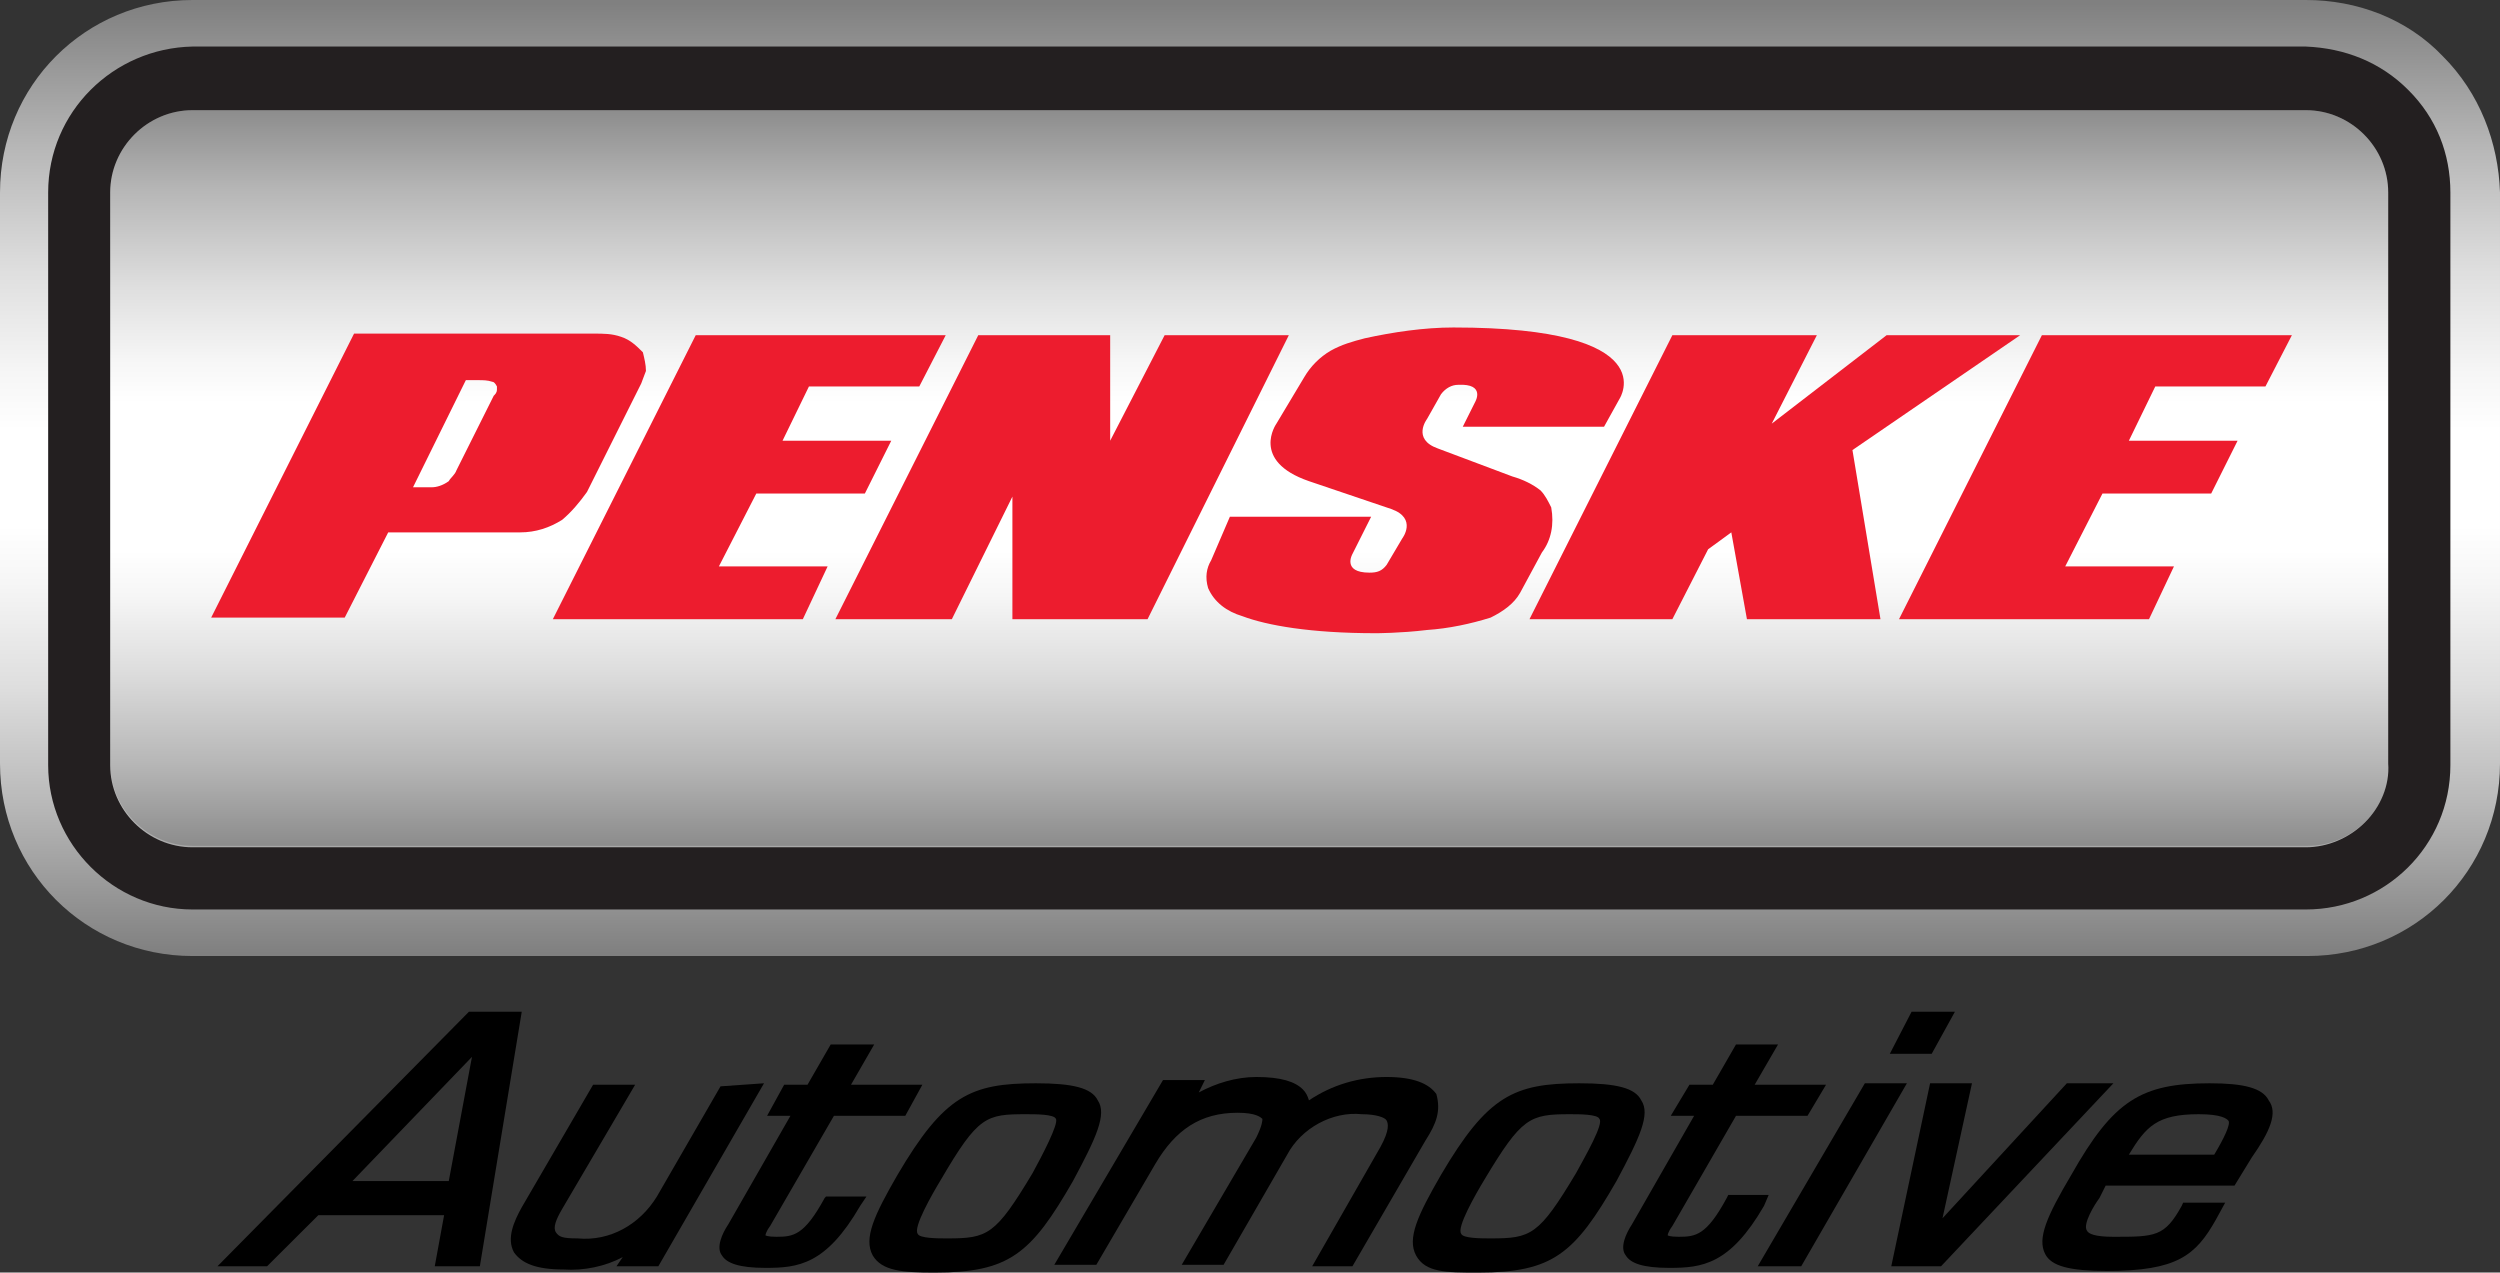
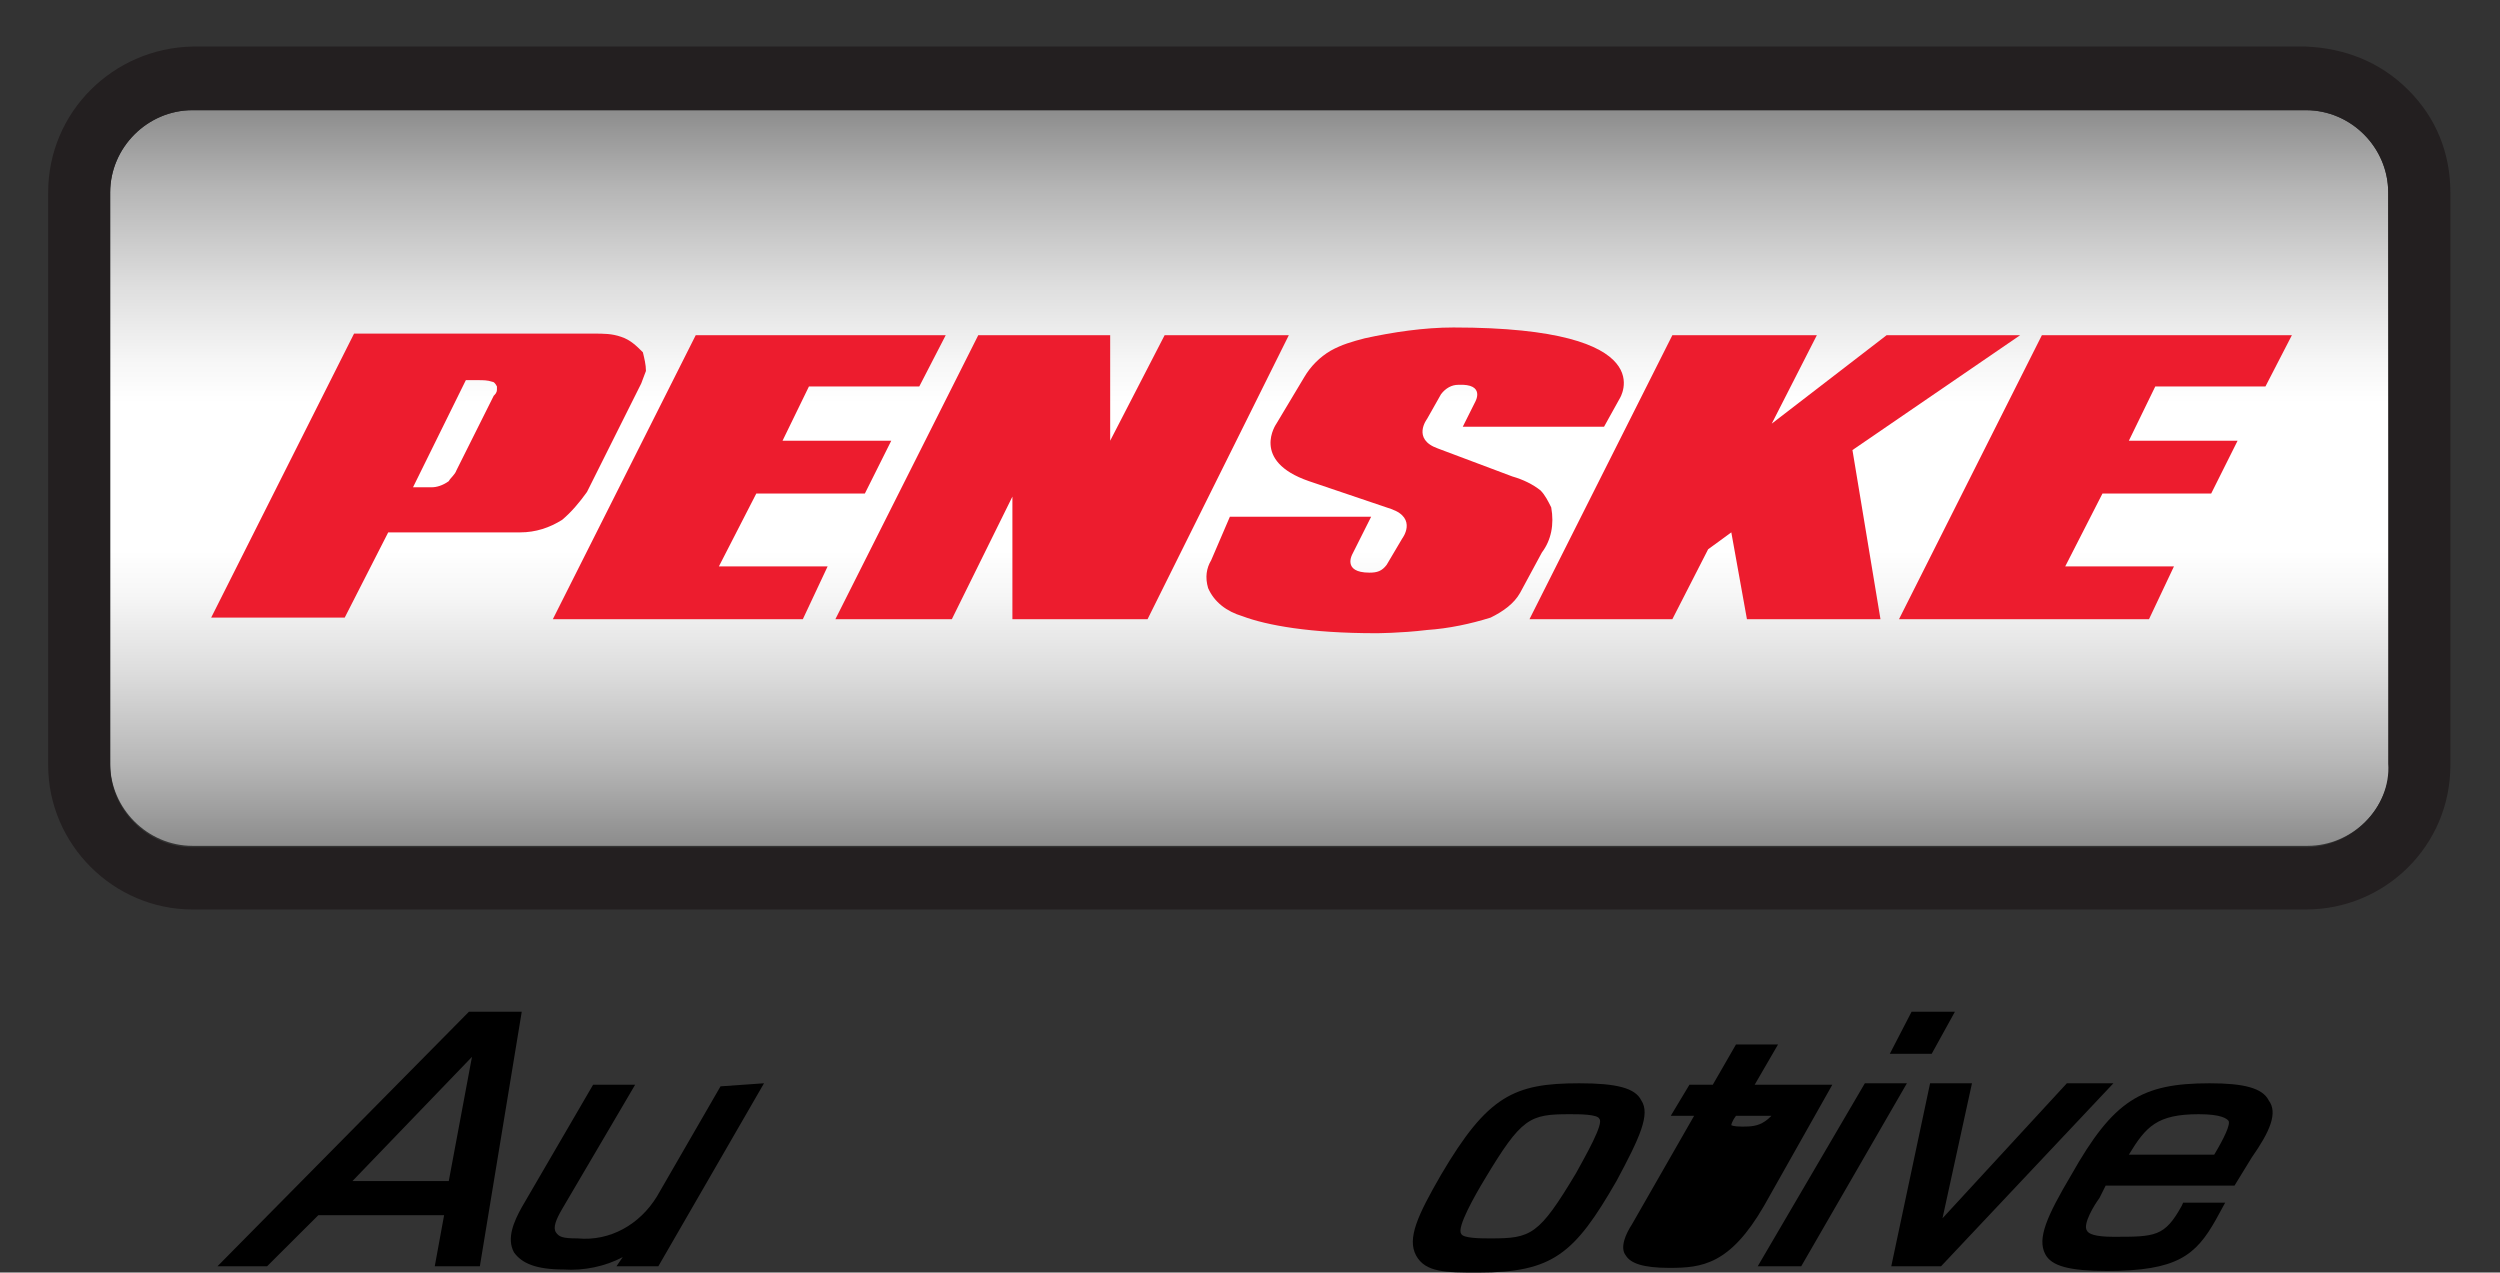
<svg xmlns="http://www.w3.org/2000/svg" version="1.2" viewBox="0 0 1552 790" width="1552" height="790">
  <rect x="0" y="0" width="1552" height="790" fill="#333333" stroke="none" />
  <title>PAG_BIG</title>
  <defs>
    <linearGradient id="g1" x2="1" gradientUnits="userSpaceOnUse" gradientTransform="matrix(0,-593.641,1552.369,0,776,593.641)">
      <stop offset="0" stop-color="#808080" />
      <stop offset=".15" stop-color="#b6b6b6" />
      <stop offset=".28" stop-color="#dedede" />
      <stop offset=".39" stop-color="#f6f6f6" />
      <stop offset=".45" stop-color="#ffffff" />
      <stop offset=".55" stop-color="#ffffff" />
      <stop offset=".61" stop-color="#f6f6f6" />
      <stop offset=".72" stop-color="#dedede" />
      <stop offset=".85" stop-color="#b6b6b6" />
      <stop offset="1" stop-color="#808080" />
    </linearGradient>
    <linearGradient id="g2" x2="1" gradientUnits="userSpaceOnUse" gradientTransform="matrix(0,-457.273,1416.976,0,776,524.948)">
      <stop offset="0" stop-color="#8c8c8c" />
      <stop offset=".11" stop-color="#b6b6b6" />
      <stop offset=".24" stop-color="#dedede" />
      <stop offset=".34" stop-color="#f6f6f6" />
      <stop offset=".4" stop-color="#ffffff" />
      <stop offset=".6" stop-color="#ffffff" />
      <stop offset=".66" stop-color="#f6f6f6" />
      <stop offset=".76" stop-color="#dedede" />
      <stop offset=".89" stop-color="#b6b6b6" />
      <stop offset="1" stop-color="#8c8c8c" />
    </linearGradient>
  </defs>
  <style>
		.s0 { fill: url(#g1) } 
		.s1 { fill: url(#g2) } 
		.s2 { fill: #231f20 } 
		.s3 { fill: #ed1c2e } 
		.s4 { fill: #000000 } 
	</style>
-   <path class="s0" d="m1516.3 34.7c-22.1-23.1-53-34.7-84.8-34.7h-1312c-66.5 0-119.5 53-119.5 119.5v354.5c0 66.5 53 119.5 119.5 119.5h1313c66.5 0 119.5-53 119.5-119.5v-354.5c-1-30.9-12.5-61.7-35.7-84.8z" />
  <path class="s1" d="m1483.6 474c0 27.9-23.2 51.1-51.1 51.1h-1313c-27.9 0-51.1-23.2-51.1-51.1v-354.5c0-28 23.2-51.1 51.1-51.1h1312c28 0 51.1 23.1 51.1 51.1z" />
  <path class="s2" d="m1495.1 55.9c-17.3-17.4-39.5-26-63.6-27h-1312c-49.1 1-89.6 40.5-89.6 90.6v355.5c0 49.1 40.5 89.6 89.6 89.6h1312c49.2 0 89.7-39.5 89.7-89.6v-355.5c0-24.1-8.7-46.3-26.1-63.6zm-27 454.7c-9.6 9.6-23.1 15.4-36.6 15.4h-1312c-27.9 0-51.1-23.1-51.1-51v-355.5c0-28 23.2-51.1 51.1-51.1h1312c28 0 51.1 23.1 51.1 51.1v354.5c1 13.5-4.8 27-14.5 36.6z" />
  <path fill-rule="evenodd" class="s3" d="m536.9 306.4h-67.4l-23.2 45.2h67.5l-15.4 32.8h-155.2l88.7-176.3h155.2l-16.4 31.8h-68.5l-16.4 33.7h67.5z" />
  <path fill-rule="evenodd" class="s3" d="m723 208.1h77.1l-87.7 176.3h-83.9v-76.1l-37.6 76.1h-72.3l88.7-176.3h81.9v65.5z" />
  <path class="s3" d="m399.1 218.7c-3.9-3.9-7.7-7.7-13.5-9.6-5.8-2-10.6-2-17.4-2h-148.4l-88.7 176.3h82.9l27-52.9h81.9c9.7 0 18.3-2.9 26.1-7.8 5.7-4.8 10.6-10.6 15.4-17.3l33.7-67.4c1-2.9 1.9-4.9 2.9-7.7 0-3.9-1-7.8-1.9-11.6zm-90.6 23.1c0 1.9-1 2.9-2 3.9l-23.1 46.2c-1 2.9-3.8 4.8-4.8 6.8-3.9 2.8-7.7 3.8-10.6 3.8h-11.6l32.8-66.5h7.7c2.9 0 5.8 0 8.7 1q1.4 0 2.9 2.9z" />
  <path fill-rule="evenodd" class="s3" d="m1372.7 306.4h-67.5l-23.1 45.2h67.5l-15.5 32.8h-155.2l88.7-176.3h155.2l-16.4 31.8h-68.4l-16.4 33.7h67.5z" />
  <path fill-rule="evenodd" class="s3" d="m1167.4 384.4l-17.4-105 104.1-71.3h-82.9l-71.3 54.9 28-54.9h-89.7l-88.7 176.3h88.7l22.2-43.4 14.4-10.5 9.7 53.9z" />
  <path class="s3" d="m892.6 278.4c-16.3-5.8-6.7-18.3-6.7-18.3l8.7-15.4c2.9-3.8 6.7-5.8 10.6-5.8 17.3-0.9 10.6 10.6 10.6 10.6l-7.7 15.4h87.7l9.6-17.3c0 0 28.9-44.3-103.1-44.3-18.3 0-37.6 2.9-55 6.7-7.7 2-14.4 3.9-21.2 7.7-6.7 3.9-12.5 9.7-16.4 16.4l-17.3 28.9c0 0-16.4 23.1 20.2 35.7l51.1 17.3c16.4 5.8 6.8 18.3 6.8 18.3l-9.7 16.4c-2.9 3.8-5.8 4.8-10.6 4.8-17.3 0-10.6-11.6-10.6-11.6l11.6-23.1h-87.7l-11.6 27c-2.9 4.8-3.9 10.6-1.9 17.3 3.8 8.7 11.5 14.5 21.2 17.4 15.4 5.8 42.4 10.6 82.9 10.6 0 0 15.4 0 31.8-2 13.5-0.9 27-3.8 39.5-7.7 7.7-3.8 14.5-8.6 18.3-15.4l13.5-25c5.8-7.7 7.7-17.4 5.8-28-1.9-3.8-3.8-7.7-6.7-10.6q-7.3-5.7-17.4-8.6z" />
  <path class="s4" d="m291.1 628.1l-156.1 158h30.8l31.8-31.7h78.1l-5.8 31.7h28l26-158zm-12.5 105.1h-59.8l74.2-77.1z" />
  <path class="s4" d="m474.3 672.5l-65.6 113.6h-26l3.9-5.7c-10.6 5.7-24.1 8.6-36.7 7.7-17.3 0-26-3.9-30.8-10.6-4.8-8.7 0-19.3 4.8-28l44.3-76.1h26.1l-45.3 77.1c-3.9 6.7-5.8 11.6-3.9 14.5 1.9 2.8 3.9 3.8 13.5 3.8 20.2 1.9 38.6-8.7 49.2-26l39.5-68.4z" />
-   <path class="s4" d="m512.8 742.8h25.1l-3.9 5.8c-21.2 36.6-38.5 38.5-58.8 38.5-16.3 0-24.1-2.9-27-7.7-3.8-4.8 0-13.5 3.9-19.3l38.6-67.4h-14.5l10.6-19.3h14.5l14.4-25h27l-14.4 25h44.3l-10.6 19.3h-44.3l-39.6 68.4c-2.9 3.9-2.9 5.8-2.9 5.8 0 0 1 0.9 6.8 0.9 10.6 0 17.3-0.9 29.9-24z" />
-   <path class="s4" d="m681.5 683.1c-3.8-7.7-15.4-10.6-38.5-10.6-40.5 0-56.9 7.7-85.8 56.8-14.5 25.1-21.2 39.5-15.4 50.1 5.7 9.6 18.3 10.6 38.5 10.6 46.3 0 59.8-11.6 85.8-56.8 14.5-27 21.2-41.5 15.4-50.1zm-40.5 45.2c-23.1 38.6-27.9 40.5-53 40.5-5.8 0-17.3 0-18.3-2.9-2.9-3.8 8.7-24.1 14.5-33.7 23.1-39.5 27.9-40.5 53-40.5 5.8 0 17.3 0 18.3 2.9 1.9 2.9-8.7 23.1-14.5 33.7z" />
-   <path class="s4" d="m884.9 708.1l-45.3 78h-25l42.4-74.1c5.8-10.6 4.8-14.5 3.8-16.4-0.9-1.9-6.7-3.9-15.4-3.9-18.3-1.9-37.6 8.7-46.3 25.1l-39.5 68.4h-26l46.3-79c3.8-7.7 3.8-10.6 3.8-11.6-1-0.9-3.8-3.8-15.4-3.8-23.1 0-38.6 10.6-51.1 31.8l-36.6 62.6h-26.1l67.5-114.7h26l-3.8 7.7c10.6-5.7 23.1-9.6 35.7-9.6 15.4 0 24.1 2.9 28.9 7.7 1.9 1.9 2.9 3.9 3.8 6.8 14.5-9.7 30.9-14.5 48.2-14.5 16.4 0 26.1 3.9 30.9 10.6 2.9 10.6 0 18.3-6.8 28.9z" />
  <path class="s4" d="m1018.9 683.1c-3.8-7.7-15.4-10.6-38.5-10.6-40.5 0-56.9 7.7-85.8 56.8-14.5 25.1-21.2 39.5-15.5 50.1 5.8 10.6 18.4 10.6 38.6 10.6 46.3 0 59.8-11.6 85.8-56.8 14.5-27 21.2-41.5 15.4-50.1zm-40.5 45.2c-23.1 38.6-27.9 40.5-53 40.5-5.8 0-17.3 0-18.3-2.9-2.9-3.8 8.7-24.1 14.5-33.7 23.1-38.5 27.9-40.5 53-40.5 5.8 0 17.3 0 18.3 2.9 2.9 2.9-8.7 23.1-14.5 33.7z" />
-   <path class="s4" d="m1095.1 748.6c-21.2 36.6-38.6 38.5-58.8 38.5-16.4 0-24.1-2.9-27-7.7-3.9-4.8 0-13.5 3.8-19.3l38.6-67.4h-14.5l11.6-19.3h14.5l14.4-25h26.1l-14.5 25h44.3l-11.5 19.3h-44.4l-39.5 68.4c-2.9 3.9-2.9 5.8-2.9 5.8 0 0 1 0.9 6.8 0.9 10.6 0 17.3-0.9 29.8-24l1-2h25.1z" />
+   <path class="s4" d="m1095.1 748.6c-21.2 36.6-38.6 38.5-58.8 38.5-16.4 0-24.1-2.9-27-7.7-3.9-4.8 0-13.5 3.8-19.3l38.6-67.4h-14.5l11.6-19.3h14.5l14.4-25h26.1l-14.5 25h44.3l-11.5 19.3h-44.4c-2.9 3.9-2.9 5.8-2.9 5.8 0 0 1 0.9 6.8 0.9 10.6 0 17.3-0.9 29.8-24l1-2h25.1z" />
  <path fill-rule="evenodd" class="s4" d="m1183.8 672.5l-65.6 113.6h-27l66.5-113.6z" />
  <path fill-rule="evenodd" class="s4" d="m1199.2 654.2h-26l13.5-26.1h26.9z" />
  <path fill-rule="evenodd" class="s4" d="m1312 672.5l-107 113.6h-30.9l24.1-113.6h26l-18.3 83.8 77.2-83.8z" />
  <path class="s4" d="m1408.4 683.1c-3.9-7.7-15.5-10.6-36.7-10.6-42.4 0-59.7 10.6-85.8 56.8-15.4 26-21.2 39.5-16.3 49.1 3.8 7.7 15.4 10.6 38.5 10.6 43.4 0 55-9.6 67.5-31.8l5.8-10.6h-26.1l-0.9 2c-10.6 19.2-16.4 19.2-42.4 19.2-11.6 0-15.5-1.9-16.4-3.8-2.9-3.9 4.8-16.4 7.7-20.2l3.9-7.8h80l10.6-17.3c11.5-16.4 16.4-27.9 10.6-35.6zm-33.8 33.7h-53c10.6-17.4 17.4-25.1 43.4-25.1 14.4 0 17.3 2.9 18.3 3.9 1.9 1.9-2.9 11.5-8.7 21.2z" />
</svg>